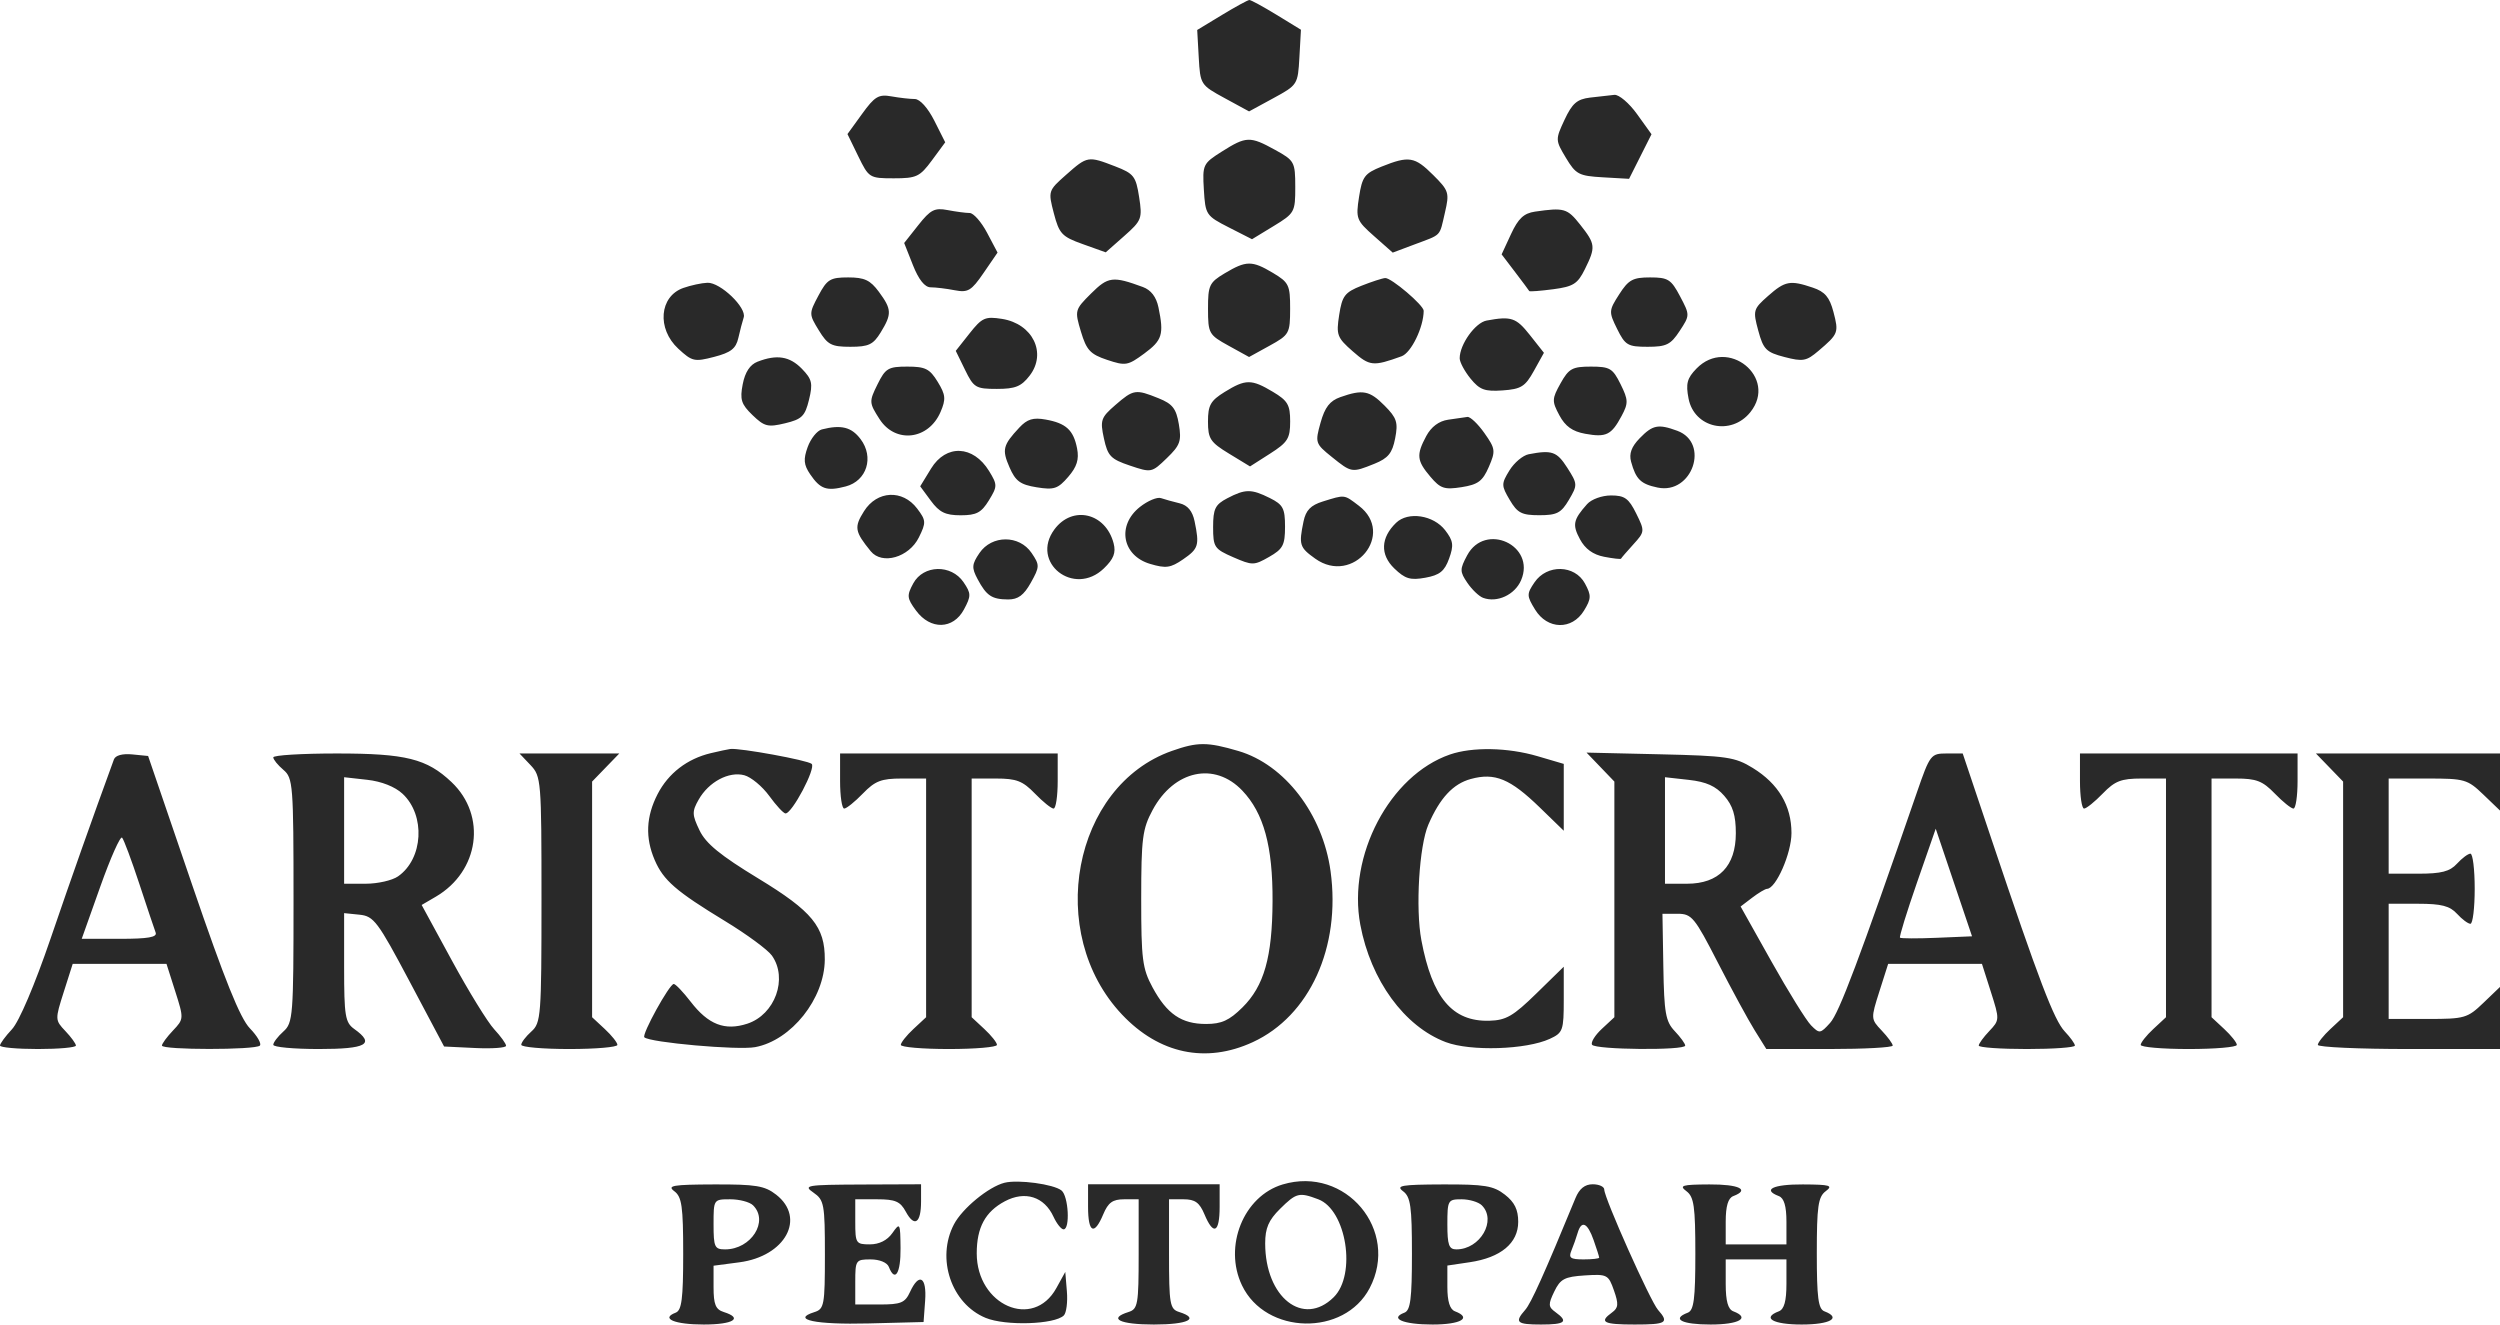
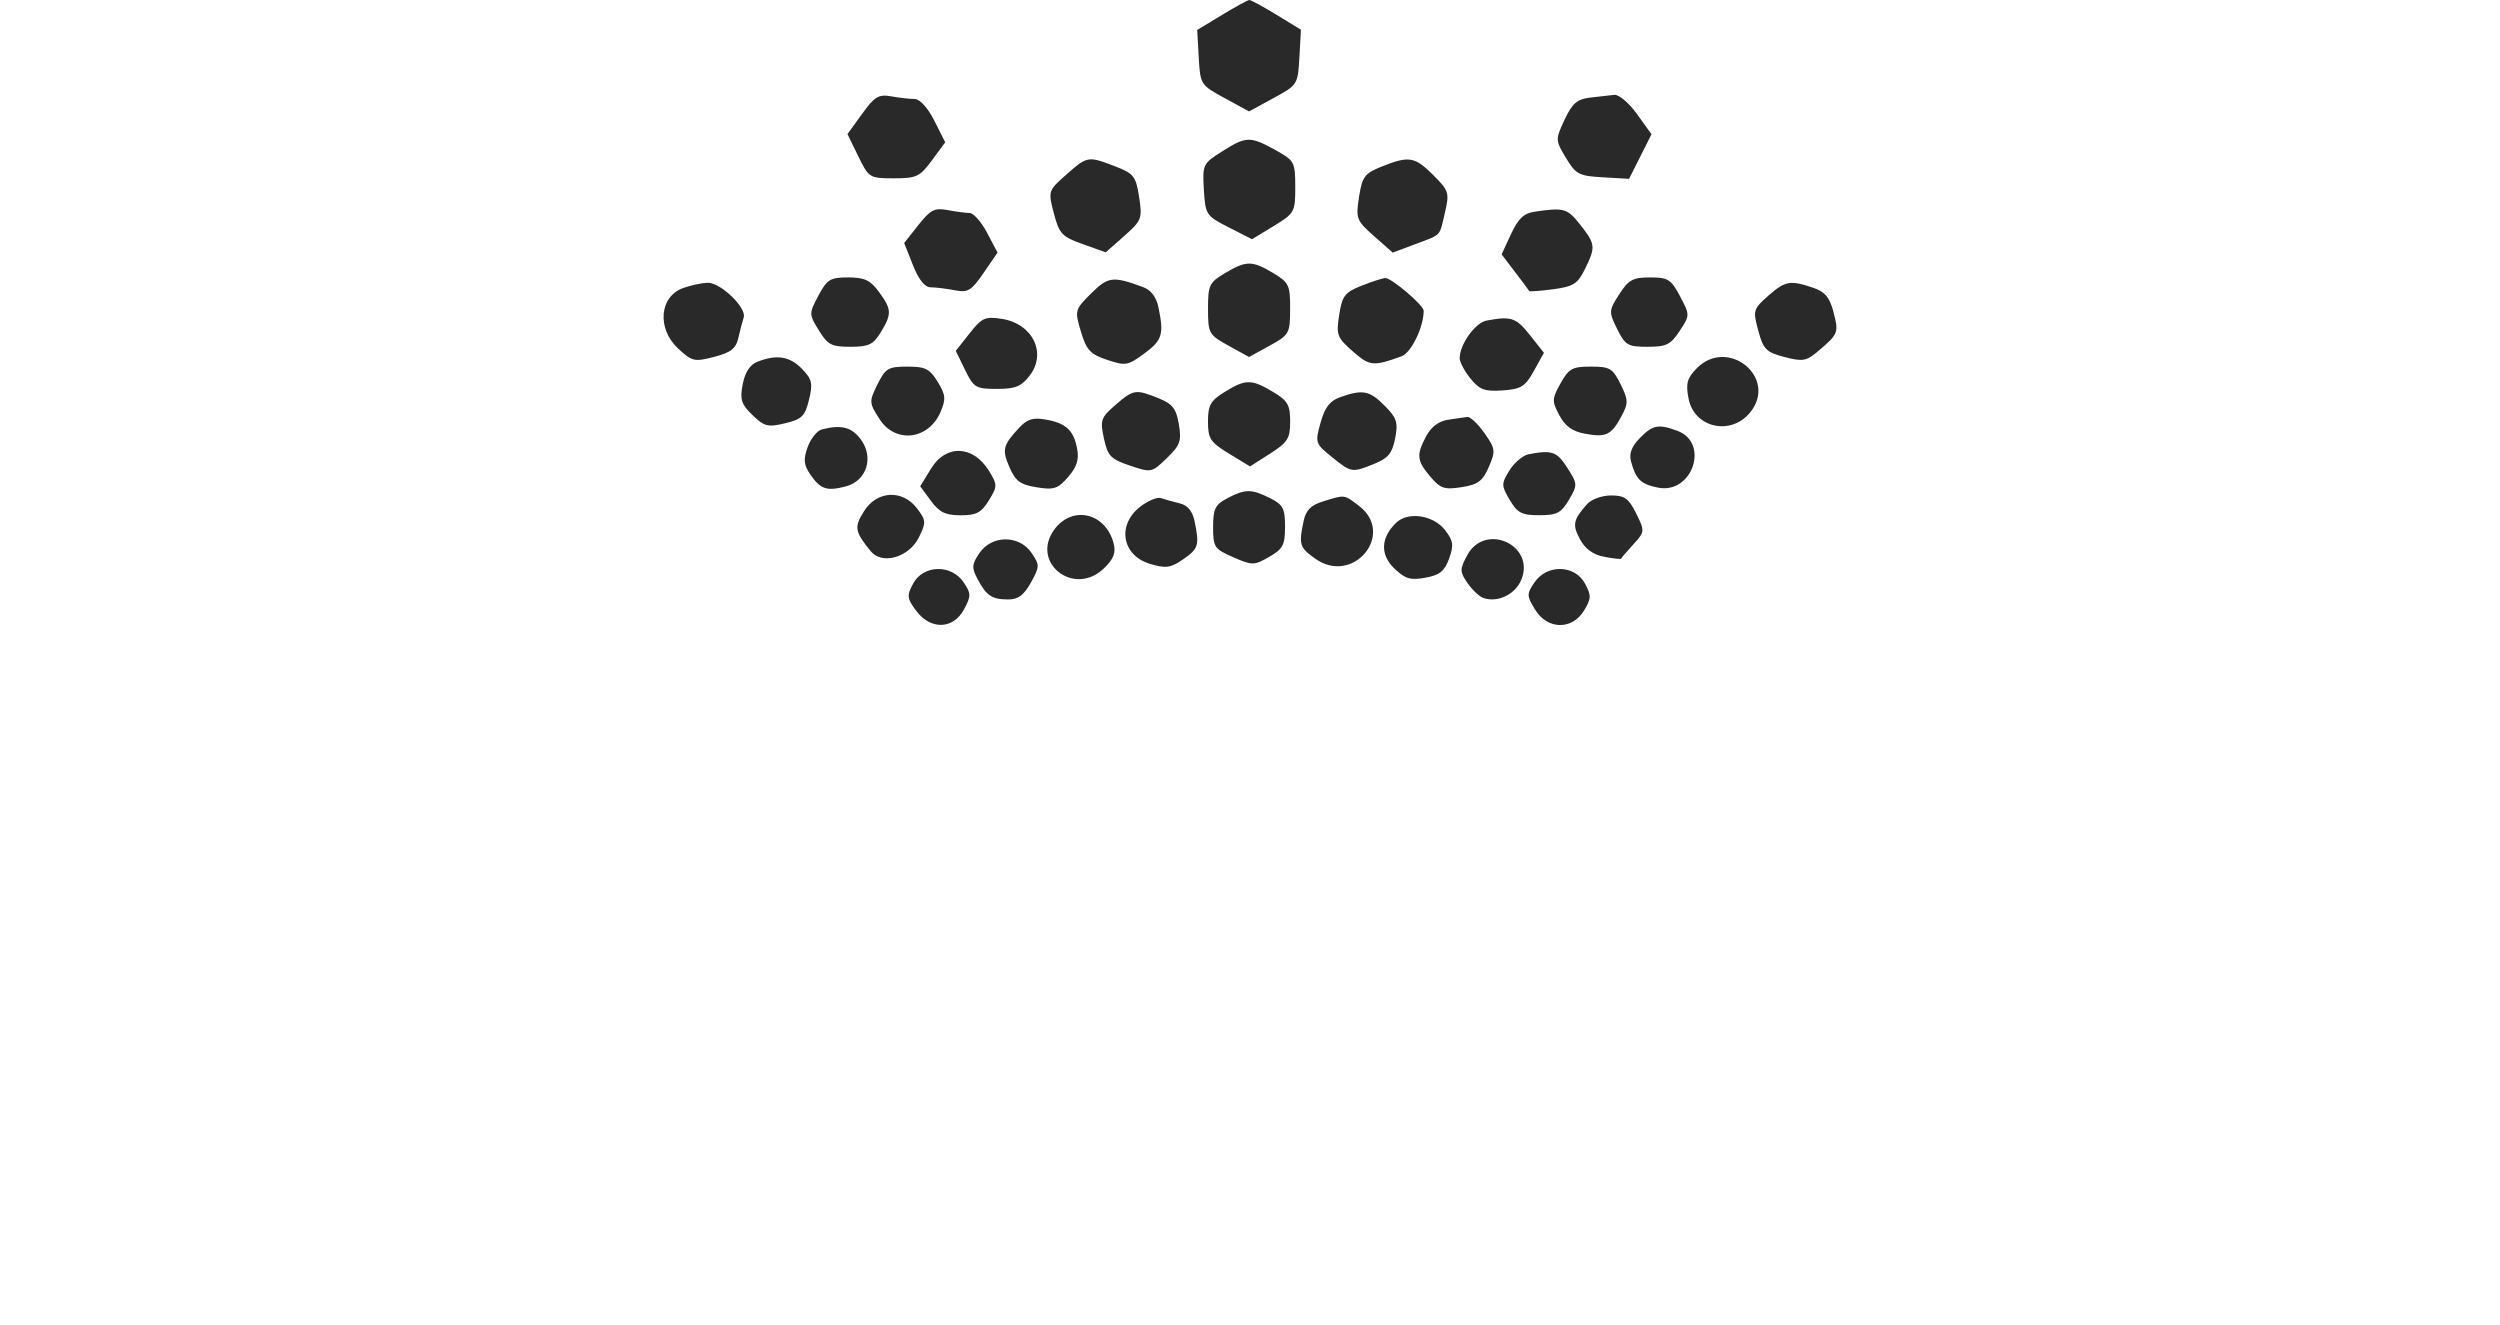
<svg xmlns="http://www.w3.org/2000/svg" width="151" height="80" viewBox="0 0 151 80" fill="none">
  <g id="Group 10">
    <path id="image 9 (Traced)" fill-rule="evenodd" clip-rule="evenodd" d="M73.8 0.908L72.311 1.81L72.404 3.468C72.495 5.104 72.516 5.136 73.97 5.927L75.444 6.729L76.918 5.927C78.373 5.136 78.393 5.105 78.484 3.461L78.577 1.796L77.105 0.895C76.295 0.4 75.555 -0.003 75.461 1.65828e-05C75.366 0.003 74.619 0.412 73.8 0.908ZM52.069 6.88L51.187 8.098L51.837 9.434C52.476 10.744 52.516 10.77 53.988 10.77C55.359 10.77 55.557 10.676 56.29 9.683L57.091 8.596L56.433 7.288C56.044 6.517 55.561 5.981 55.254 5.981C54.968 5.981 54.333 5.909 53.842 5.821C53.069 5.682 52.833 5.824 52.069 6.88ZM96.038 5.895C95.254 5.99 94.961 6.245 94.5 7.23C93.94 8.429 93.941 8.466 94.582 9.534C95.18 10.531 95.363 10.627 96.814 10.71L98.396 10.801L99.074 9.454L99.751 8.108L98.88 6.895C98.401 6.227 97.783 5.703 97.508 5.729C97.232 5.755 96.571 5.83 96.038 5.895ZM73.799 9.155C72.656 9.877 72.623 9.946 72.713 11.457C72.804 12.969 72.847 13.035 74.215 13.732L75.622 14.449L76.929 13.653C78.195 12.883 78.236 12.807 78.234 11.29C78.232 9.779 78.187 9.697 77.009 9.049C75.501 8.218 75.271 8.225 73.799 9.155ZM64.402 10.549C63.308 11.517 63.301 11.537 63.653 12.887C63.975 14.12 64.139 14.295 65.397 14.744L66.786 15.241L67.901 14.256C68.96 13.32 69.005 13.201 68.802 11.897C68.608 10.645 68.48 10.482 67.356 10.048C65.717 9.415 65.677 9.422 64.402 10.549ZM83.448 10.063C82.422 10.474 82.277 10.669 82.086 11.896C81.883 13.203 81.927 13.319 82.997 14.264L84.121 15.258L85.445 14.761C87.105 14.137 86.929 14.323 87.274 12.84C87.553 11.642 87.514 11.516 86.565 10.572C85.445 9.457 85.102 9.401 83.448 10.063ZM55.468 13.595L54.612 14.677L55.142 16.016C55.489 16.892 55.858 17.354 56.211 17.354C56.508 17.354 57.161 17.433 57.661 17.53C58.467 17.686 58.669 17.565 59.412 16.481L60.252 15.256L59.62 14.06C59.272 13.403 58.799 12.865 58.568 12.865C58.336 12.865 57.737 12.785 57.235 12.689C56.452 12.538 56.202 12.666 55.468 13.595ZM92.716 12.782C92.041 12.88 91.704 13.194 91.267 14.136L90.698 15.364L91.513 16.434C91.961 17.023 92.346 17.538 92.367 17.58C92.389 17.622 93.04 17.572 93.814 17.47C95.029 17.309 95.29 17.144 95.726 16.261C96.39 14.918 96.372 14.745 95.44 13.566C94.662 12.582 94.473 12.528 92.716 12.782ZM73.97 16.509C73.043 17.062 72.962 17.234 72.964 18.654C72.967 20.14 73.013 20.223 74.206 20.88L75.444 21.563L76.683 20.88C77.876 20.223 77.921 20.141 77.924 18.651C77.926 17.216 77.85 17.059 76.881 16.481C75.619 15.729 75.273 15.732 73.97 16.509ZM49.433 17.856C48.857 18.938 48.857 18.973 49.456 19.951C49.991 20.826 50.221 20.946 51.363 20.946C52.467 20.946 52.741 20.816 53.194 20.077C53.876 18.962 53.863 18.681 53.084 17.625C52.563 16.919 52.214 16.756 51.23 16.756C50.146 16.756 49.956 16.872 49.433 17.856ZM65.902 17.727C64.916 18.709 64.905 18.752 65.289 20.033C65.624 21.149 65.853 21.396 66.868 21.735C67.986 22.108 68.118 22.086 69.113 21.354C70.203 20.551 70.31 20.202 69.971 18.566C69.839 17.931 69.52 17.515 69.026 17.334C67.212 16.668 66.931 16.703 65.902 17.727ZM82.223 17.263C81.226 17.659 81.066 17.869 80.887 19.019C80.699 20.23 80.759 20.392 81.709 21.223C82.736 22.121 82.932 22.141 84.656 21.519C85.235 21.31 85.984 19.77 85.991 18.772C85.994 18.439 84.031 16.77 83.666 16.794C83.495 16.805 82.846 17.016 82.223 17.263ZM97.8 17.777C97.168 18.762 97.164 18.834 97.677 19.872C98.162 20.854 98.32 20.946 99.516 20.946C100.649 20.946 100.908 20.818 101.451 19.991C102.074 19.042 102.074 19.029 101.475 17.896C100.933 16.87 100.752 16.756 99.663 16.756C98.622 16.756 98.363 16.898 97.8 17.777ZM41.27 17.393C39.824 17.904 39.663 19.855 40.968 21.061C41.804 21.834 41.942 21.866 43.136 21.555C44.147 21.293 44.45 21.055 44.596 20.412C44.697 19.965 44.843 19.409 44.919 19.176C45.112 18.588 43.508 17.05 42.731 17.079C42.379 17.092 41.722 17.233 41.27 17.393ZM106.788 17.878C105.894 18.667 105.869 18.754 106.2 19.972C106.507 21.105 106.678 21.277 107.783 21.564C108.897 21.853 109.104 21.815 109.837 21.191C111.04 20.168 111.069 20.092 110.74 18.84C110.505 17.948 110.225 17.619 109.493 17.373C108.119 16.91 107.822 16.966 106.788 17.878ZM58.561 20.138L57.728 21.192L58.289 22.341C58.814 23.417 58.937 23.49 60.21 23.49C61.322 23.49 61.683 23.345 62.187 22.693C63.244 21.328 62.378 19.552 60.515 19.26C59.503 19.102 59.313 19.187 58.561 20.138ZM89.79 19.362C89.102 19.49 88.165 20.803 88.165 21.639C88.165 21.872 88.46 22.424 88.82 22.867C89.373 23.545 89.677 23.657 90.759 23.581C91.878 23.502 92.121 23.35 92.648 22.4L93.253 21.309L92.4 20.23C91.572 19.183 91.278 19.086 89.79 19.362ZM45.754 21.847C45.3 22.023 45.002 22.477 44.861 23.204C44.68 24.133 44.769 24.414 45.451 25.072C46.17 25.765 46.377 25.817 47.42 25.566C48.433 25.323 48.623 25.136 48.864 24.145C49.106 23.155 49.048 22.906 48.433 22.274C47.696 21.517 46.92 21.394 45.754 21.847ZM102.47 22.259C101.899 22.845 101.813 23.171 101.989 24.076C102.335 25.854 104.56 26.343 105.721 24.896C107.4 22.802 104.35 20.328 102.47 22.259ZM53 23.218C52.487 24.255 52.491 24.327 53.123 25.313C54.079 26.806 56.084 26.572 56.809 24.882C57.142 24.107 57.117 23.847 56.636 23.061C56.154 22.274 55.892 22.143 54.803 22.143C53.648 22.143 53.481 22.243 53 23.218ZM94.257 23.154C93.734 24.091 93.729 24.231 94.187 25.086C94.544 25.752 94.977 26.061 95.747 26.2C97.013 26.43 97.327 26.276 97.941 25.13C98.359 24.351 98.353 24.157 97.882 23.204C97.407 22.245 97.236 22.143 96.089 22.143C94.967 22.143 94.756 22.26 94.257 23.154ZM73.97 23.674C73.116 24.202 72.962 24.475 72.962 25.462C72.962 26.498 73.101 26.71 74.232 27.399L75.502 28.172L76.714 27.398C77.779 26.718 77.926 26.483 77.926 25.456C77.926 24.452 77.779 24.2 76.881 23.665C75.585 22.891 75.236 22.893 73.97 23.674ZM67.368 24.463C66.493 25.221 66.439 25.38 66.677 26.483C66.906 27.543 67.087 27.731 68.245 28.121C69.543 28.558 69.563 28.554 70.476 27.672C71.282 26.894 71.373 26.638 71.203 25.627C71.043 24.678 70.823 24.395 69.978 24.055C68.59 23.495 68.462 23.515 67.368 24.463ZM80.957 23.986C80.323 24.209 80.021 24.6 79.762 25.529C79.424 26.739 79.442 26.795 80.443 27.601C81.633 28.56 81.649 28.562 83.015 28.012C83.844 27.677 84.093 27.372 84.267 26.478C84.455 25.514 84.367 25.244 83.629 24.501C82.722 23.587 82.312 23.508 80.957 23.986ZM61.568 25.825C60.574 26.891 60.509 27.153 60.972 28.221C61.334 29.058 61.623 29.272 62.611 29.432C63.664 29.603 63.895 29.526 64.52 28.803C65.046 28.194 65.185 27.748 65.056 27.086C64.838 25.973 64.388 25.56 63.151 25.34C62.401 25.206 62.043 25.316 61.568 25.825ZM87.464 25.351C86.91 25.432 86.444 25.781 86.145 26.339C85.536 27.476 85.572 27.823 86.397 28.796C87.002 29.509 87.24 29.588 88.283 29.424C89.272 29.269 89.552 29.061 89.924 28.203C90.342 27.237 90.325 27.102 89.656 26.155C89.262 25.597 88.801 25.16 88.63 25.183C88.459 25.207 87.934 25.283 87.464 25.351ZM49.639 25.937C49.354 26.01 48.969 26.488 48.784 27C48.515 27.742 48.545 28.074 48.933 28.645C49.549 29.55 49.934 29.682 51.083 29.38C52.357 29.045 52.805 27.615 51.978 26.521C51.429 25.793 50.809 25.639 49.639 25.937ZM99.04 26.467C98.54 26.981 98.384 27.404 98.518 27.889C98.811 28.954 99.101 29.236 100.123 29.449C102.213 29.886 103.291 26.746 101.302 26.017C100.157 25.597 99.822 25.663 99.04 26.467ZM56.235 28.303L55.58 29.374L56.225 30.248C56.74 30.946 57.104 31.123 58.024 31.123C58.976 31.123 59.273 30.966 59.727 30.225C60.249 29.372 60.249 29.283 59.74 28.45C58.783 26.889 57.142 26.82 56.235 28.303ZM92.334 27.436C91.983 27.503 91.458 27.944 91.169 28.416C90.674 29.224 90.675 29.327 91.188 30.196C91.654 30.986 91.912 31.119 92.974 31.119C94.037 31.119 94.293 30.986 94.762 30.191C95.293 29.291 95.29 29.231 94.66 28.247C94.034 27.271 93.737 27.167 92.334 27.436ZM74.125 30.097C73.398 30.477 73.272 30.734 73.272 31.835C73.272 33.048 73.347 33.159 74.485 33.655C75.648 34.16 75.737 34.16 76.656 33.636C77.49 33.161 77.616 32.922 77.616 31.814C77.616 30.706 77.497 30.48 76.701 30.083C75.58 29.524 75.216 29.526 74.125 30.097ZM52.188 30.875C51.579 31.84 51.623 32.106 52.592 33.294C53.278 34.135 54.901 33.67 55.499 32.461C55.944 31.561 55.937 31.433 55.396 30.717C54.514 29.551 52.974 29.627 52.188 30.875ZM68.851 30.62C67.447 31.731 67.774 33.558 69.468 34.06C70.424 34.343 70.701 34.304 71.46 33.783C72.392 33.142 72.454 32.937 72.153 31.484C72.024 30.866 71.734 30.517 71.251 30.4C70.858 30.305 70.35 30.164 70.121 30.086C69.892 30.008 69.32 30.249 68.851 30.62ZM79.897 30.29C79.166 30.517 78.873 30.82 78.733 31.494C78.441 32.907 78.49 33.065 79.441 33.743C81.734 35.379 84.314 32.246 82.073 30.546C81.166 29.858 81.254 29.868 79.897 30.29ZM95.861 30.449C95.02 31.394 94.959 31.693 95.43 32.571C95.742 33.154 96.219 33.5 96.888 33.629C97.434 33.735 97.894 33.786 97.91 33.744C97.925 33.702 98.259 33.315 98.651 32.884C99.35 32.116 99.353 32.08 98.826 31.013C98.375 30.102 98.13 29.925 97.308 29.925C96.759 29.925 96.122 30.156 95.861 30.449ZM63.685 31.978C62.211 33.977 64.87 36.072 66.673 34.333C67.266 33.761 67.411 33.388 67.263 32.818C66.783 30.973 64.775 30.502 63.685 31.978ZM84.326 31.576C83.392 32.477 83.351 33.499 84.215 34.333C84.871 34.965 85.183 35.059 86.091 34.894C86.955 34.738 87.251 34.501 87.525 33.74C87.817 32.934 87.779 32.665 87.289 32.028C86.582 31.11 85.051 30.877 84.326 31.576ZM59.159 33.404C58.696 34.086 58.681 34.292 59.045 34.976C59.584 35.987 59.905 36.201 60.891 36.207C61.49 36.21 61.84 35.951 62.264 35.192C62.802 34.228 62.804 34.13 62.306 33.396C61.563 32.302 59.904 32.307 59.159 33.404ZM88.618 33.54C88.166 34.384 88.166 34.523 88.628 35.202C88.905 35.61 89.333 36.019 89.58 36.11C90.426 36.423 91.496 35.927 91.874 35.045C92.778 32.941 89.701 31.519 88.618 33.54ZM55.163 35.234C54.761 35.973 54.777 36.133 55.329 36.88C56.198 38.058 57.573 38.025 58.224 36.81C58.662 35.994 58.659 35.845 58.197 35.164C57.455 34.072 55.773 34.111 55.163 35.234ZM92.686 35.172C92.206 35.878 92.209 35.986 92.718 36.818C93.463 38.036 94.945 38.069 95.671 36.885C96.116 36.157 96.123 35.966 95.728 35.238C95.113 34.107 93.435 34.07 92.686 35.172Z" fill="#292929" />
-     <path id="image 9 (Traced)_2" fill-rule="evenodd" clip-rule="evenodd" d="M70.78 45.356C64.794 47.467 63.115 56.355 67.772 61.282C70.014 63.655 72.838 64.25 75.665 62.947C79.105 61.362 80.995 57.209 80.366 52.62C79.893 49.174 77.6 46.184 74.799 45.36C72.919 44.808 72.337 44.807 70.78 45.356ZM42.94 45.489C41.508 45.829 40.369 46.704 39.719 47.965C39.021 49.32 38.964 50.601 39.545 51.949C40.073 53.176 40.827 53.83 43.795 55.635C45.103 56.43 46.375 57.367 46.623 57.716C47.602 59.1 46.812 61.284 45.135 61.832C43.781 62.274 42.781 61.886 41.718 60.505C41.261 59.913 40.8 59.429 40.694 59.432C40.429 59.438 38.75 62.485 38.919 62.653C39.238 62.968 44.572 63.442 45.612 63.247C47.798 62.838 49.802 60.319 49.817 57.961C49.83 55.981 49.062 55.042 45.804 53.061C43.501 51.66 42.636 50.953 42.252 50.154C41.797 49.21 41.791 49.016 42.2 48.296C42.805 47.227 44.023 46.577 44.954 46.824C45.363 46.933 46.041 47.494 46.462 48.073C46.882 48.651 47.323 49.128 47.442 49.132C47.839 49.148 49.3 46.383 49.024 46.138C48.776 45.917 44.677 45.167 44.11 45.239C43.974 45.256 43.448 45.368 42.94 45.489ZM87.574 45.573C83.939 46.831 81.381 51.692 82.163 55.856C82.794 59.214 84.823 61.999 87.327 62.945C88.823 63.511 92.187 63.403 93.611 62.745C94.403 62.379 94.451 62.24 94.451 60.373V58.389L92.798 60.005C91.393 61.379 90.965 61.626 89.947 61.653C87.72 61.71 86.507 60.271 85.852 56.794C85.489 54.864 85.717 51.093 86.274 49.805C86.969 48.2 87.766 47.343 88.836 47.051C90.288 46.654 91.213 47.035 92.999 48.768L94.451 50.177V48.158V46.139L92.867 45.673C91.072 45.145 88.927 45.105 87.574 45.573ZM6.881 45.869C5.492 49.674 4.365 52.862 3.05 56.705C2.092 59.504 1.154 61.706 0.723 62.167C0.325 62.592 0 63.035 0 63.151C0 63.266 1.032 63.361 2.293 63.361C3.553 63.361 4.585 63.268 4.585 63.153C4.585 63.039 4.299 62.644 3.949 62.276C3.322 61.615 3.32 61.58 3.852 59.911L4.391 58.217H7.224H10.056L10.585 59.879C11.109 61.523 11.107 61.549 10.448 62.244C10.081 62.63 9.781 63.039 9.781 63.153C9.781 63.423 15.422 63.425 15.695 63.155C15.81 63.042 15.539 62.572 15.093 62.112C14.501 61.5 13.566 59.176 11.614 53.468L8.946 45.661L7.986 45.566C7.397 45.508 6.97 45.625 6.881 45.869ZM16.506 45.745C16.506 45.875 16.781 46.214 17.117 46.499C17.698 46.99 17.729 47.391 17.729 54.386C17.729 61.37 17.697 61.783 17.117 62.302C16.781 62.603 16.506 62.964 16.506 63.105C16.506 63.246 17.744 63.361 19.257 63.361C22.145 63.361 22.674 63.062 21.397 62.151C20.85 61.761 20.785 61.367 20.785 58.434V55.153L21.718 55.248C22.578 55.336 22.815 55.652 24.737 59.276L26.823 63.209L28.695 63.3C29.724 63.349 30.567 63.288 30.567 63.165C30.567 63.041 30.244 62.592 29.849 62.167C29.454 61.742 28.307 59.879 27.3 58.027L25.468 54.66L26.322 54.161C28.95 52.624 29.412 49.267 27.274 47.24C25.782 45.826 24.515 45.51 20.337 45.51C18.23 45.51 16.506 45.616 16.506 45.745ZM32.042 46.21C32.687 46.89 32.706 47.129 32.706 54.332C32.706 61.37 32.675 61.783 32.095 62.302C31.759 62.603 31.484 62.964 31.484 63.105C31.484 63.246 32.791 63.361 34.388 63.361C35.985 63.361 37.291 63.248 37.291 63.111C37.291 62.974 36.948 62.541 36.527 62.151L35.763 61.44V54.324V47.207L36.584 46.359L37.406 45.51H34.392H31.377L32.042 46.21ZM50.741 47.174C50.741 48.089 50.853 48.838 50.989 48.838C51.126 48.838 51.633 48.43 52.116 47.931C52.854 47.168 53.231 47.023 54.466 47.023H55.937V54.231V61.44L55.173 62.151C54.753 62.541 54.409 62.974 54.409 63.111C54.409 63.248 55.716 63.361 57.313 63.361C58.91 63.361 60.217 63.248 60.217 63.111C60.217 62.974 59.873 62.541 59.452 62.151L58.688 61.44V54.231V47.023H60.159C61.395 47.023 61.771 47.168 62.509 47.931C62.992 48.43 63.499 48.838 63.636 48.838C63.773 48.838 63.885 48.089 63.885 47.174V45.51H57.313H50.741V47.174ZM96.668 46.332L97.508 47.207V54.324V61.44L96.753 62.142C96.338 62.528 96.071 62.96 96.16 63.102C96.35 63.407 101.787 63.457 101.787 63.153C101.787 63.039 101.502 62.645 101.154 62.279C100.604 61.699 100.513 61.188 100.466 58.401L100.412 55.192L101.329 55.192C102.181 55.193 102.352 55.4 103.759 58.142C104.592 59.764 105.591 61.602 105.979 62.226L106.686 63.361H110.503C112.602 63.361 114.32 63.268 114.32 63.153C114.32 63.039 114.02 62.63 113.653 62.244C112.994 61.549 112.993 61.523 113.516 59.879L114.045 58.217H116.878H119.71L120.249 59.911C120.781 61.58 120.78 61.615 120.153 62.276C119.803 62.644 119.516 63.039 119.516 63.153C119.516 63.268 120.823 63.361 122.42 63.361C124.017 63.361 125.324 63.268 125.324 63.153C125.324 63.039 125.049 62.656 124.713 62.302C124.067 61.621 123.144 59.201 120.3 50.729L118.548 45.51H117.571C116.625 45.51 116.567 45.586 115.783 47.855C112.293 57.963 111.081 61.183 110.541 61.78C109.947 62.438 109.897 62.445 109.388 61.931C109.096 61.636 108.019 59.9 106.995 58.074L105.133 54.753L105.829 54.223C106.212 53.931 106.617 53.689 106.729 53.686C107.272 53.668 108.206 51.534 108.205 50.315C108.204 48.663 107.416 47.338 105.869 46.386C104.794 45.725 104.305 45.653 100.259 45.559L95.827 45.457L96.668 46.332ZM125.63 47.174C125.63 48.089 125.741 48.838 125.878 48.838C126.015 48.838 126.522 48.43 127.005 47.931C127.743 47.168 128.119 47.023 129.355 47.023H130.826V54.231V61.44L130.062 62.151C129.641 62.541 129.298 62.974 129.298 63.111C129.298 63.248 130.604 63.361 132.201 63.361C133.799 63.361 135.105 63.248 135.105 63.111C135.105 62.974 134.761 62.541 134.341 62.151L133.577 61.44V54.231V47.023H135.048C136.284 47.023 136.66 47.168 137.398 47.931C137.881 48.43 138.388 48.838 138.525 48.838C138.661 48.838 138.773 48.089 138.773 47.174V45.51H132.201H125.63V47.174ZM140.703 46.359L141.524 47.207V54.324V61.44L140.76 62.151C140.34 62.541 139.996 62.974 139.996 63.111C139.996 63.248 142.472 63.361 145.498 63.361H151V61.486V59.611L149.992 60.578C149.035 61.496 148.864 61.545 146.63 61.545H144.275V58.066V54.587H146.062C147.46 54.587 147.969 54.718 148.402 55.192C148.706 55.525 149.071 55.797 149.213 55.797C149.356 55.797 149.472 54.844 149.472 53.679C149.472 52.514 149.356 51.561 149.213 51.561C149.071 51.561 148.706 51.834 148.402 52.166C147.969 52.64 147.46 52.771 146.062 52.771H144.275V49.897V47.023H146.63C148.864 47.023 149.035 47.072 149.992 47.99L151 48.957V47.233V45.51H145.441H139.882L140.703 46.359ZM75.034 47.751C76.331 49.111 76.879 51.115 76.862 54.435C76.846 57.81 76.352 59.553 75.045 60.847C74.247 61.636 73.781 61.848 72.848 61.848C71.36 61.848 70.483 61.248 69.612 59.635C69.001 58.503 68.928 57.935 68.929 54.284C68.931 50.629 69.003 50.066 69.619 48.923C70.913 46.521 73.358 45.992 75.034 47.751ZM24.315 47.944C25.712 49.243 25.566 51.876 24.038 52.935C23.687 53.178 22.812 53.377 22.093 53.377H20.785V50.16V46.944L22.18 47.1C23.045 47.196 23.856 47.517 24.315 47.944ZM104.146 48.069C104.664 48.664 104.844 49.248 104.844 50.327C104.844 52.312 103.816 53.377 101.899 53.377H100.565V50.16V46.944L102.007 47.105C103.063 47.223 103.635 47.481 104.146 48.069ZM116.984 56.643C115.815 56.692 114.814 56.689 114.76 56.636C114.707 56.583 115.17 55.08 115.79 53.297L116.918 50.054L118.014 53.303L119.111 56.553L116.984 56.643ZM8.413 53.377C8.878 54.791 9.323 56.119 9.401 56.326C9.505 56.608 8.952 56.705 7.239 56.705H4.936L6.06 53.544C6.678 51.806 7.269 50.478 7.375 50.594C7.48 50.71 7.947 51.962 8.413 53.377ZM60.675 71.438C59.714 71.679 58.121 72.989 57.618 73.951C56.537 76.021 57.459 78.743 59.533 79.6C60.729 80.095 63.7 80.002 64.255 79.453C64.41 79.299 64.494 78.645 64.44 77.999L64.343 76.824L63.803 77.803C62.406 80.332 58.998 78.844 58.995 75.704C58.994 74.142 59.507 73.19 60.69 72.559C61.912 71.908 63.073 72.276 63.632 73.492C63.825 73.91 64.098 74.253 64.24 74.253C64.645 74.253 64.538 72.242 64.114 71.904C63.638 71.523 61.494 71.233 60.675 71.438ZM77.475 71.54C75.111 72.244 73.887 75.281 75.018 77.64C76.451 80.628 81.192 80.73 82.726 77.805C84.555 74.317 81.278 70.406 77.475 71.54ZM40.73 71.951C41.184 72.291 41.265 72.868 41.265 75.733C41.265 78.452 41.176 79.147 40.809 79.286C39.881 79.638 40.742 80.001 42.506 80.001C44.296 80.001 44.904 79.62 43.711 79.245C43.224 79.092 43.099 78.787 43.099 77.751V76.449L44.656 76.244C47.437 75.879 48.693 73.569 46.879 72.157C46.188 71.619 45.654 71.531 43.134 71.539C40.625 71.548 40.274 71.608 40.73 71.951ZM49.136 72.036C49.777 72.479 49.824 72.732 49.824 75.782C49.824 78.839 49.782 79.066 49.182 79.254C47.757 79.702 49.272 80.018 52.448 79.936L55.784 79.85L55.878 78.564C55.984 77.118 55.512 76.845 54.965 78.035C54.663 78.69 54.418 78.791 53.137 78.791H51.658V77.43C51.658 76.115 51.69 76.068 52.584 76.068C53.126 76.068 53.584 76.257 53.687 76.522C54.057 77.476 54.408 76.911 54.393 75.387C54.377 73.855 54.36 73.823 53.897 74.48C53.588 74.918 53.104 75.16 52.538 75.16C51.699 75.16 51.658 75.097 51.658 73.799V72.437H52.982C54.076 72.437 54.376 72.567 54.709 73.183C55.232 74.15 55.632 73.885 55.632 72.571V71.53L52.04 71.545C48.686 71.56 48.494 71.593 49.136 72.036ZM65.719 72.891C65.719 74.464 66.09 74.648 66.636 73.345C66.933 72.634 67.206 72.437 67.895 72.437H68.775V75.745C68.775 78.787 68.726 79.068 68.164 79.245C66.9 79.642 67.627 80.001 69.692 80.001C71.758 80.001 72.484 79.642 71.221 79.245C70.659 79.068 70.609 78.787 70.609 75.745V72.437H71.489C72.179 72.437 72.451 72.634 72.749 73.345C73.294 74.648 73.666 74.464 73.666 72.891V71.53H69.692H65.719V72.891ZM84.746 71.951C85.2 72.291 85.281 72.868 85.281 75.733C85.281 78.452 85.192 79.147 84.825 79.286C83.897 79.638 84.759 80.001 86.522 80.001C88.241 80.001 88.924 79.6 87.88 79.203C87.571 79.086 87.421 78.606 87.421 77.734V76.439L88.775 76.238C90.65 75.96 91.7 75.084 91.7 73.799C91.7 73.063 91.479 72.612 90.895 72.157C90.204 71.619 89.67 71.531 87.15 71.539C84.641 71.548 84.29 71.608 84.746 71.951ZM95.16 72.362C93.269 76.955 92.478 78.713 92.122 79.117C91.46 79.868 91.604 80.001 93.076 80.001C94.546 80.001 94.748 79.829 93.952 79.253C93.511 78.934 93.503 78.787 93.878 78.009C94.245 77.248 94.498 77.115 95.718 77.036C97.073 76.949 97.147 76.987 97.482 77.941C97.773 78.765 97.753 78.995 97.365 79.275C96.563 79.856 96.836 80.001 98.731 80.001C100.658 80.001 100.829 79.894 100.144 79.117C99.68 78.592 96.897 72.361 96.897 71.849C96.897 71.673 96.583 71.53 96.2 71.53C95.726 71.53 95.393 71.796 95.16 72.362ZM101.864 71.951C102.317 72.291 102.399 72.868 102.399 75.733C102.399 78.458 102.31 79.146 101.94 79.287C100.936 79.668 101.578 80.001 103.316 80.001C105.051 80.001 105.74 79.601 104.691 79.203C104.37 79.081 104.233 78.585 104.233 77.548V76.068H106.067H107.901V77.548C107.901 78.585 107.764 79.081 107.442 79.203C106.394 79.601 107.083 80.001 108.818 80.001C110.553 80.001 111.242 79.601 110.193 79.203C109.824 79.063 109.735 78.379 109.735 75.691C109.735 72.867 109.817 72.291 110.27 71.951C110.733 71.603 110.549 71.548 108.894 71.539C107.093 71.53 106.421 71.856 107.442 72.244C107.757 72.364 107.901 72.85 107.901 73.79V75.16H106.067H104.233V73.79C104.233 72.85 104.377 72.364 104.691 72.244C105.713 71.856 105.041 71.53 103.239 71.539C101.585 71.548 101.401 71.603 101.864 71.951ZM79.621 72.436C81.325 73.077 81.943 76.98 80.557 78.351C78.717 80.173 76.417 78.367 76.417 75.1C76.417 74.181 76.624 73.698 77.311 73.019C78.298 72.042 78.464 72 79.621 72.436ZM45.483 72.8C46.453 73.76 45.373 75.463 43.795 75.463C43.164 75.463 43.099 75.323 43.099 73.95C43.099 72.44 43.101 72.437 44.108 72.437C44.663 72.437 45.282 72.601 45.483 72.8ZM89.5 72.8C90.417 73.708 89.406 75.463 87.964 75.463C87.516 75.463 87.421 75.198 87.421 73.95C87.421 72.495 87.454 72.437 88.277 72.437C88.748 72.437 89.298 72.601 89.5 72.8ZM96.255 74.903C96.44 75.427 96.591 75.903 96.591 75.962C96.591 76.02 96.164 76.068 95.641 76.068C94.857 76.068 94.73 75.976 94.912 75.538C95.033 75.248 95.201 74.771 95.286 74.48C95.518 73.682 95.881 73.84 96.255 74.903Z" fill="#292929" />
  </g>
</svg>